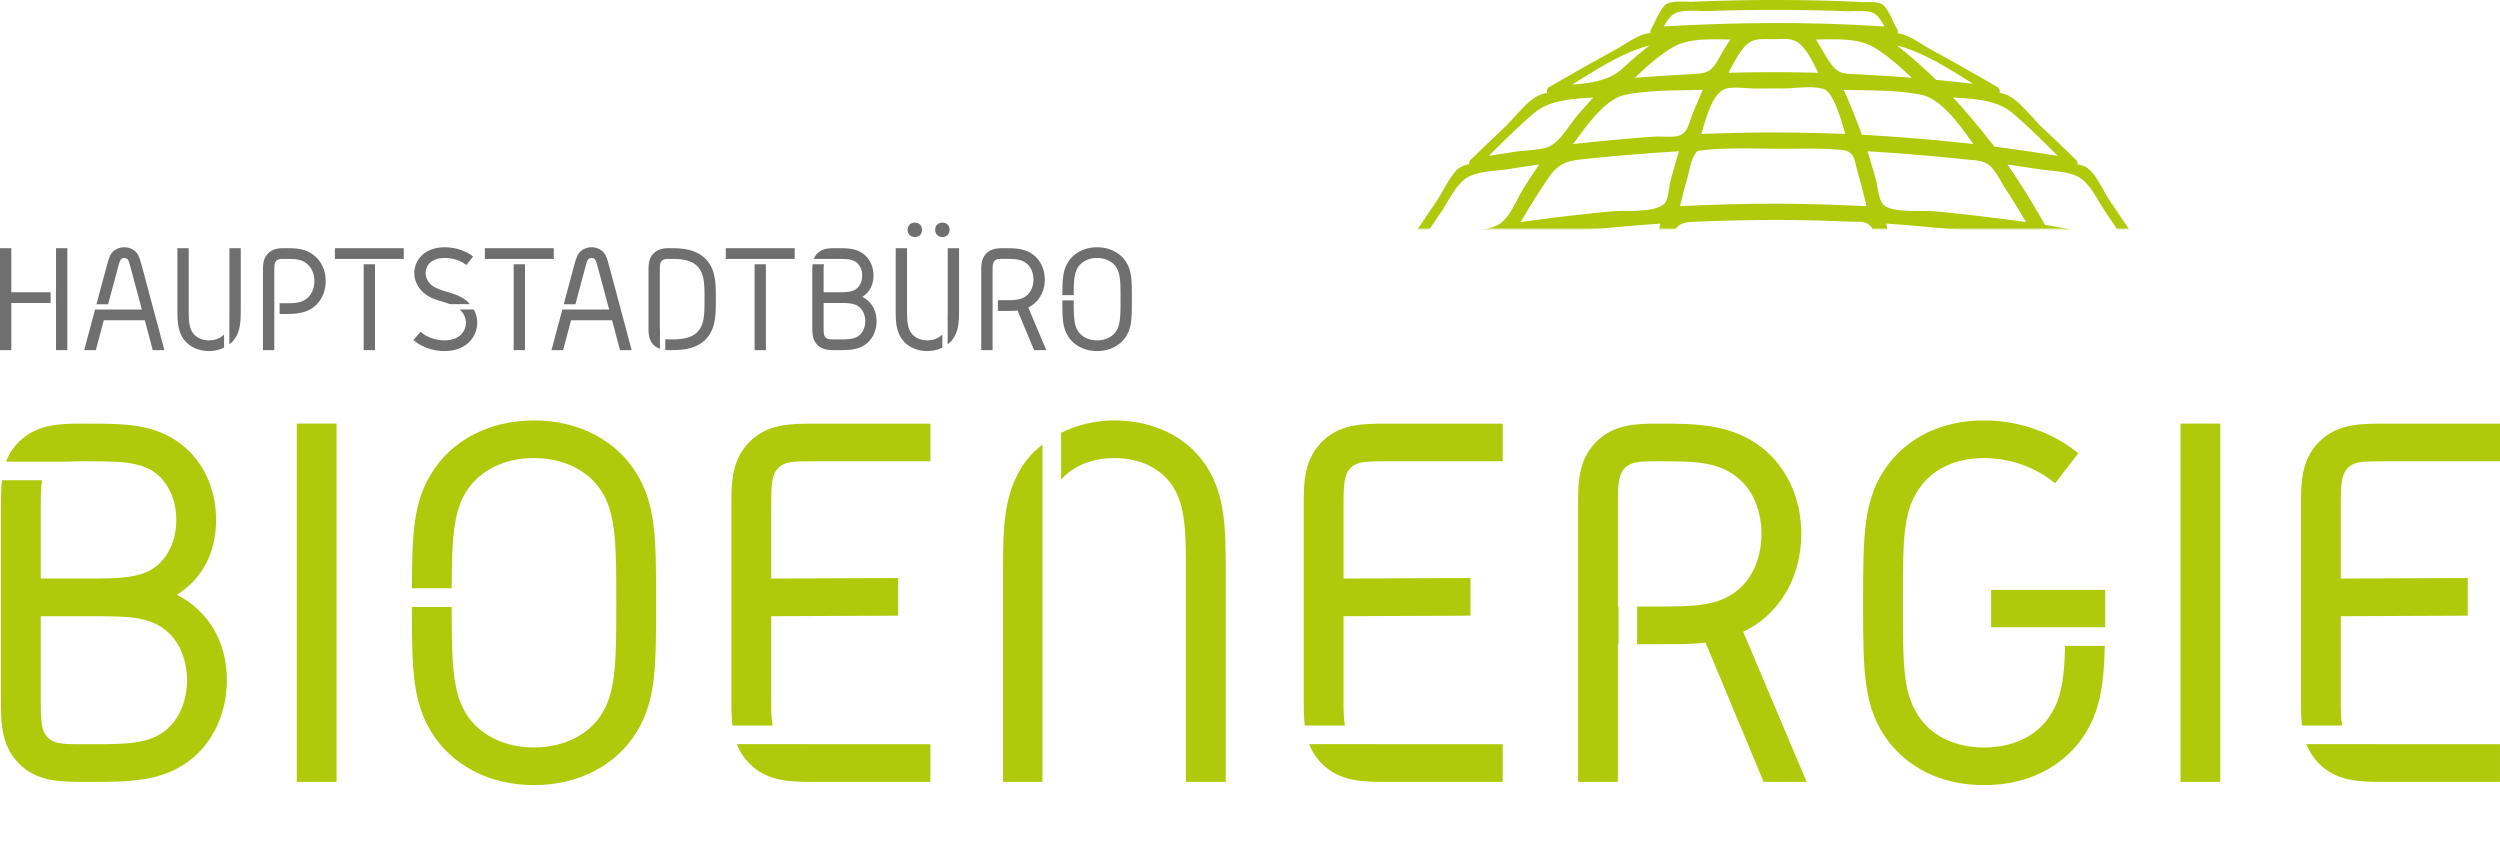
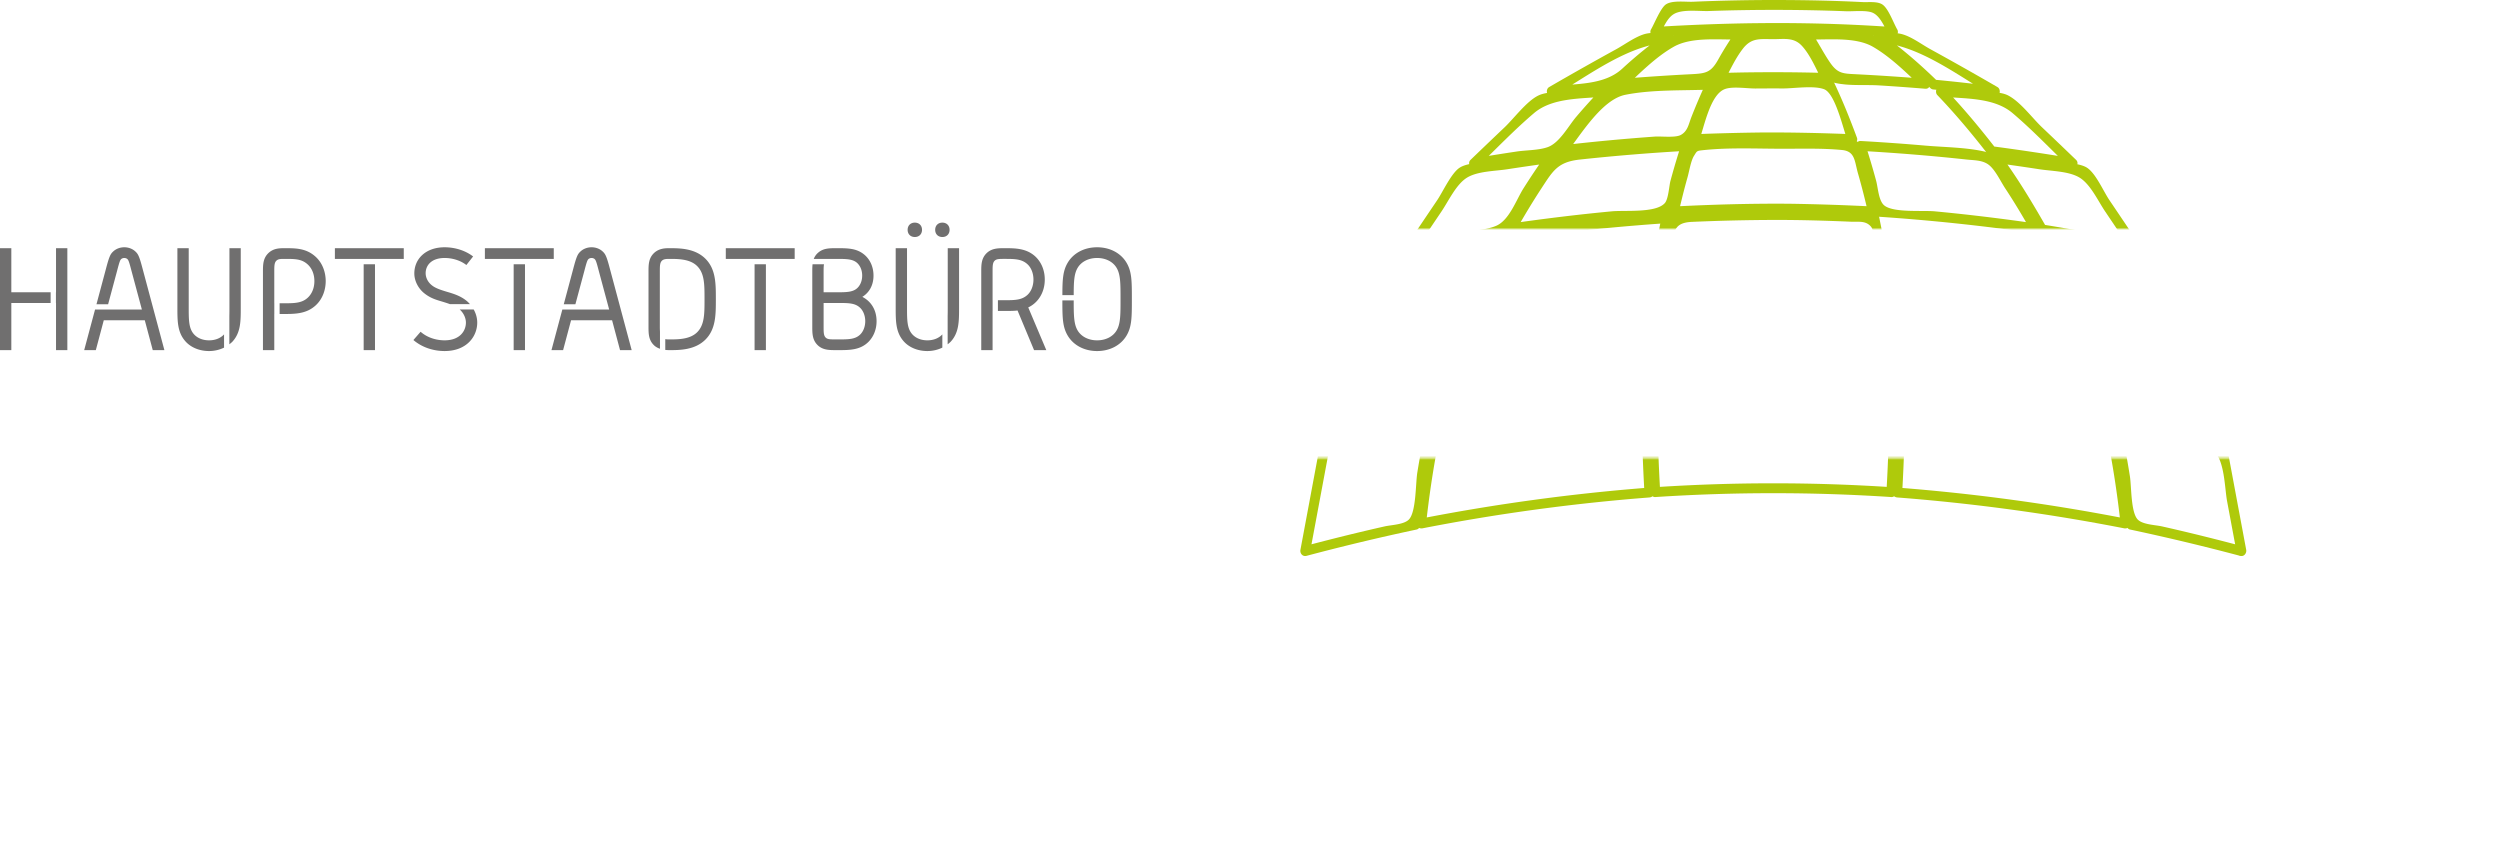
<svg xmlns="http://www.w3.org/2000/svg" xmlns:xlink="http://www.w3.org/1999/xlink" width="632.364" height="217.59" enable-background="new 0 0 841.89 595.28">
  <rect width="100%" height="100%" fill="#fff" />
  <g transform="translate(-108.705 -167.41)">
    <defs>
      <path id="a" d="M0 0h841.89v595.28H0z" />
    </defs>
    <clipPath id="b">
      <use xlink:href="#a" overflow="visible" width="100%" height="100%" />
    </clipPath>
    <g clip-path="url(#b)">
      <defs>
        <path id="c" d="M0 0h841.89v595.28H0z" />
      </defs>
      <clipPath id="d">
        <use xlink:href="#c" overflow="visible" width="100%" height="100%" />
      </clipPath>
      <path clip-path="url(#d)" d="M579.022 174.998c3.405.17 5.108.271 8.512.507-1.438-2.44-2.156-3.657-3.591-6.086a372.075 372.075 0 0 0-4.944-.275l-.341-.016a478.994 478.994 0 0 0-47.664.266 4728.308 4728.308 0 0 0-3.59 6.082 476.428 476.428 0 0 1 51.276-.495l.342.017" fill="#fff" />
      <path clip-path="url(#d)" d="M579.022 176.248c2.839.145 5.676.313 8.512.507.963.066 1.536-1.106 1.079-1.881-.966-1.64-2.234-5.337-3.786-6.339-1.299-.838-3.485-.522-4.967-.596-7.015-.354-14.043-.507-21.066-.527a476.241 476.241 0 0 0-21.84.439c-1.901.082-5.219-.411-6.844.658-1.363.897-2.942 4.905-3.786 6.336-.459.779.119 1.94 1.08 1.881 17.174-1.055 34.428-1.329 51.618-.478 1.606.08 1.604-2.42 0-2.5-17.19-.851-34.444-.577-51.618.478l1.079 1.881c1.034-1.755 1.907-4.148 3.65-5.161 2.18-1.266 6.35-.665 8.792-.749a479.43 479.43 0 0 1 34.751.059c1.66.063 4.933-.297 6.546.31 2.079.783 3.155 3.744 4.232 5.57l1.079-1.881a493.72 493.72 0 0 0-8.512-.507c-1.607-.081-1.603 2.419.001 2.5" fill="#afca0b" />
      <path clip-path="url(#d)" d="M587.747 267.195a570.16 570.16 0 0 0-17.237-.849 529.883 529.883 0 0 0-26.505 0 570.16 570.16 0 0 0-17.237.849c-.168 8.242.137 16.472.631 24.693.466-.031.698-.047 1.163-.076a483.236 483.236 0 0 1 57.391 0c.466.029.698.045 1.164.076.494-8.225.778-16.447.63-24.693" fill="#fff" />
      <path clip-path="url(#d)" d="M587.747 265.945a486.168 486.168 0 0 0-60.979 0c-.683.042-1.238.538-1.25 1.25-.132 8.241.151 16.466.631 24.693.036.64.543 1.296 1.25 1.25a456.646 456.646 0 0 1 59.718 0c.702.046 1.213-.611 1.25-1.25.479-8.227.746-16.452.631-24.693-.022-1.607-2.522-1.612-2.5 0 .115 8.241-.152 16.466-.631 24.693l1.25-1.25a456.646 456.646 0 0 0-59.718 0l1.25 1.25c-.479-8.227-.763-16.452-.631-24.693l-1.25 1.25a486.168 486.168 0 0 1 60.979 0c1.606.101 1.601-2.4 0-2.5" fill="#afca0b" />
      <path clip-path="url(#d)" d="M525.291 267.299a487.002 487.002 0 0 0-53.008 7.028 240.903 240.903 0 0 0-4.107 25.516 484.307 484.307 0 0 1 57.735-7.853c-.49-8.22-.79-16.449-.62-24.691" fill="#fff" />
      <path clip-path="url(#d)" d="M525.291 266.049a508.765 508.765 0 0 0-53.341 7.073c-.399.074-.789.481-.873.873a263.69 263.69 0 0 0-4.151 25.848c-.097.87.871 1.345 1.582 1.206a498.417 498.417 0 0 1 57.403-7.809c.644-.049 1.291-.532 1.25-1.25-.474-8.226-.754-16.45-.62-24.691.026-1.609-2.474-1.609-2.5 0-.134 8.241.146 16.465.62 24.691l1.25-1.25a504.08 504.08 0 0 0-58.067 7.898l1.582 1.205c.734-6.621 1.691-13.211 2.951-19.754.678-3.519 1.253-4.761 4.949-5.421a492.175 492.175 0 0 1 9.433-1.591c12.78-2.027 25.634-3.509 38.532-4.528 1.594-.125 1.607-2.626 0-2.5" fill="#afca0b" />
      <path clip-path="url(#d)" d="M675.663 306.806c-1.618-8.655-3.234-17.311-4.848-25.968a526.49 526.49 0 0 0-27.085-6.218 243.494 243.494 0 0 1 4.08 25.524 529.517 529.517 0 0 1 27.853 6.662" fill="#fff" />
      <path clip-path="url(#d)" d="M676.869 306.474a59160.56 59160.56 0 0 1-4.85-25.968c-.076-.412-.479-.773-.872-.873a564.489 564.489 0 0 0-27.085-6.218c-.961-.196-1.741.572-1.538 1.538a258.564 258.564 0 0 1 4.036 25.191c.06.526.346 1.083.919 1.205a568.443 568.443 0 0 1 27.852 6.661c1.557.414 2.221-1.996.665-2.41a574.6 574.6 0 0 0-12.963-3.299 497.527 497.527 0 0 0-7.435-1.734c-1.726-.392-4.913-.452-6.165-1.75-1.756-1.82-1.566-8.275-1.979-10.926a257.168 257.168 0 0 0-2.519-13.603l-1.538 1.538c4.234.862 8.459 1.763 12.672 2.721a516.4 516.4 0 0 1 6.313 1.48c1.613.388 5.023.552 6.301 1.557 2.713 2.132 2.759 9.416 3.349 12.571.808 4.328 1.616 8.656 2.426 12.983.296 1.58 2.705.911 2.411-.664" fill="#afca0b" />
      <path clip-path="url(#d)" d="M443.7 280.838a32926.98 32926.98 0 0 1-4.849 25.968 527.969 527.969 0 0 1 27.852-6.662 243.886 243.886 0 0 1 4.081-25.524 526.694 526.694 0 0 0-27.084 6.218" fill="#fff" />
      <path clip-path="url(#d)" d="M442.494 280.506a33805.33 33805.33 0 0 1-4.849 25.968c-.172.919.561 1.798 1.537 1.536a568.472 568.472 0 0 1 27.853-6.66c.58-.123.858-.677.918-1.206a259.502 259.502 0 0 1 4.037-25.192c.203-.965-.578-1.733-1.538-1.538a566.632 566.632 0 0 0-27.085 6.218c-1.559.399-.897 2.811.665 2.412a562.744 562.744 0 0 1 27.085-6.219l-1.538-1.538a260.332 260.332 0 0 0-2.377 12.694c-.44 2.76-.275 9.923-2.122 11.836-1.252 1.297-4.439 1.358-6.165 1.75-2.172.49-4.34.995-6.505 1.513a569.147 569.147 0 0 0-13.892 3.521l1.537 1.536c1.62-8.654 3.236-17.311 4.85-25.966.293-1.573-2.116-2.248-2.411-.665" fill="#afca0b" />
      <path clip-path="url(#d)" d="M589.224 267.299c.149 8.246-.13 16.467-.62 24.691a484.307 484.307 0 0 1 57.735 7.853 241.25 241.25 0 0 0-4.106-25.516 486.84 486.84 0 0 0-53.009-7.028" fill="#fff" />
      <path clip-path="url(#d)" d="M587.974 267.299c.117 8.24-.146 16.465-.62 24.691-.041.712.608 1.201 1.25 1.25a498.388 498.388 0 0 1 57.403 7.809c.711.139 1.679-.335 1.582-1.206a263.738 263.738 0 0 0-4.151-25.848c-.083-.392-.474-.799-.873-.873a508.73 508.73 0 0 0-53.341-7.073c-1.604-.126-1.597 2.374 0 2.5 12.897 1.019 25.752 2.501 38.532 4.528 2.834.45 5.665.923 8.489 1.423 4.219.745 5.059 1.256 5.893 5.588 1.261 6.543 2.218 13.133 2.951 19.755l1.582-1.205a504.08 504.08 0 0 0-58.067-7.898l1.25 1.25c.474-8.226.737-16.451.62-24.691-.024-1.608-2.524-1.612-2.5 0" fill="#afca0b" />
      <path clip-path="url(#d)" d="M548.716 187.002l.91-.017a597.277 597.277 0 0 1 15.262 0l.911.017c1.941.038 2.913.062 4.854.121-1.927-3.852-4.159-7.666-6.734-11.008a358.656 358.656 0 0 0-4.752-.046c-1.527-.007-2.29-.007-3.817 0-1.9.008-2.851.017-4.752.046-2.586 3.375-4.75 7.155-6.735 11.008 1.94-.059 2.91-.083 4.853-.121" fill="#fff" />
      <path clip-path="url(#d)" d="M548.716 188.252a459.694 459.694 0 0 1 21.937.121c.995.029 1.496-1.071 1.08-1.881-1.609-3.138-3.913-9.25-6.931-11.261-1.762-1.172-5.478-.417-7.544-.417-2.065 0-5.785-.756-7.545.417-3.01 2.009-5.294 8.138-6.932 11.261-.424.809.092 1.91 1.08 1.881a561.74 561.74 0 0 1 4.855-.121c1.606-.034 1.612-2.534 0-2.5a561.51 561.51 0 0 0-4.854.121l1.079 1.881c1.404-2.679 2.754-5.623 4.617-8.024 2.198-2.832 4.317-2.415 7.7-2.416 2.782 0 5.165-.501 7.185 1.647 2.154 2.293 3.718 6.037 5.132 8.793.359-.627.72-1.254 1.078-1.881a459.694 459.694 0 0 0-21.937-.121c-1.607.029-1.612 2.529 0 2.5" fill="#afca0b" />
      <path clip-path="url(#d)" d="M595.684 188.605c-1.793-1.721-3.447-3.234-4.894-4.454-3.157-2.663-6.425-5.254-9.897-7.447a597.318 597.318 0 0 0-15.138-.557c2.507 3.44 4.543 7.206 6.556 11.03a523.48 523.48 0 0 1 23.373 1.428" fill="#fff" />
      <path clip-path="url(#d)" d="M596.567 187.722c-4.223-4.007-8.679-7.945-13.568-11.133-4.349-2.837-12.18-1.561-17.244-1.691-.896-.023-1.627 1.099-1.079 1.881 2.113 3.015 3.903 6.181 5.69 9.395 1.132 2.036.874 1.873 2.92 2.293 3.354.69 7.285.335 10.717.544 3.896.237 7.789.527 11.681.845 1.604.131 1.595-2.37 0-2.5a551.877 551.877 0 0 0-17.524-1.169c-3.28-.164-4.604-.157-6.511-2.898-1.732-2.489-3.062-5.272-4.813-7.772l-1.08 1.881c5.143.132 12.19-.761 16.708 1.852 4.506 2.607 8.573 6.668 12.336 10.24 1.165 1.107 2.937-.658 1.767-1.768" fill="#afca0b" />
      <path clip-path="url(#d)" d="M518.831 188.605a523.115 523.115 0 0 1 23.373-1.428c2.013-3.824 4.049-7.59 6.556-11.03-5.05.122-10.092.307-15.138.557-3.486 2.206-6.779 4.815-9.95 7.492-1.432 1.209-3.068 2.707-4.841 4.409" fill="#fff" />
      <path clip-path="url(#d)" d="M518.831 189.855c7.256-.593 15.268-.063 22.396-1.389 2.123-.394 1.702-.061 2.921-2.293 1.765-3.231 3.575-6.378 5.69-9.395.548-.781-.184-1.904-1.079-1.881-5.116.131-12.867-1.161-17.251 1.696-4.886 3.185-9.344 7.124-13.562 11.128-1.169 1.11.601 2.876 1.768 1.768 3.744-3.553 7.829-7.677 12.325-10.231 4.603-2.613 11.52-1.727 16.72-1.861l-1.08-1.881a81.096 81.096 0 0 0-4.367 6.97c-1.871 3.347-3.188 3.512-6.959 3.7-5.847.292-11.688.692-17.522 1.169-1.593.13-1.606 2.631 0 2.5" fill="#afca0b" />
      <path clip-path="url(#d)" d="M597.869 188.803a439.236 439.236 0 0 1 15.461 1.713 783.188 783.188 0 0 0-23.757-13.256 372.326 372.326 0 0 0-5.858-.395c2.767 1.896 5.405 4.048 7.969 6.217 1.79 1.514 3.889 3.454 6.185 5.721" fill="#fff" />
      <path clip-path="url(#d)" d="M597.869 190.053a504.1 504.1 0 0 1 15.461 1.713c1.282.163 1.626-1.753.631-2.329a832.62 832.62 0 0 0-16.93-9.558c-2.205-1.208-4.589-3.034-6.977-3.762-1.883-.574-4.402-.382-6.34-.502-1.342-.082-1.558 1.676-.631 2.33 4.979 3.511 9.545 7.492 13.901 11.742 1.152 1.124 2.922-.642 1.768-1.768-4.507-4.398-9.257-8.502-14.407-12.133l-.631 2.329c10.324.637 20.161 8.37 28.984 13.481l.631-2.33a504.1 504.1 0 0 0-15.461-1.713c-1.6-.153-1.589 2.348.001 2.5" fill="#afca0b" />
      <path clip-path="url(#d)" d="M530.8 176.865c-2.344.142-3.517.221-5.858.394a784.432 784.432 0 0 0-23.757 13.257 437.077 437.077 0 0 1 15.46-1.713c2.297-2.268 4.396-4.208 6.185-5.721 2.565-2.169 5.202-4.321 7.97-6.217" fill="#fff" />
      <path clip-path="url(#d)" d="M530.8 175.615c-1.85.114-4.423-.091-6.19.439-2.362.708-4.958 2.636-7.126 3.825a832.578 832.578 0 0 0-16.93 9.557c-.995.577-.652 2.491.631 2.33 3.216-.405 6.435-.793 9.657-1.136 1.88-.201 4.899.082 6.561-.846 2.062-1.152 3.943-3.768 5.755-5.339a105.78 105.78 0 0 1 8.273-6.501c1.305-.92.056-3.088-1.262-2.158a109.168 109.168 0 0 0-11.134 9.001c-4.618 4.265-11.818 3.72-17.851 4.479l.631 2.329c8.823-5.11 18.65-12.843 28.984-13.48 1.599-.098 1.609-2.598.001-2.5" fill="#afca0b" />
      <path clip-path="url(#d)" d="M554.233 202.169a374.812 374.812 0 0 1 3.926-.01c.848.002 1.272.004 2.122.01 5.65.062 11.293.21 16.94.443-1.738-4.725-3.563-9.371-5.751-13.854-.748-.025-1.121-.036-1.869-.057-2.813-.079-4.22-.107-7.032-.141a426.49 426.49 0 0 0-19.525.198c-2.188 4.483-4.013 9.129-5.751 13.854 5.646-.233 11.29-.381 16.94-.443" fill="#fff" />
      <path clip-path="url(#d)" d="M554.233 203.419c7.666-.045 15.328.14 22.988.443.762.03 1.484-.831 1.204-1.582-1.78-4.798-3.675-9.531-5.877-14.153-.188-.397-.664-.606-1.078-.619a452.825 452.825 0 0 0-28.427 0c-.415.013-.891.222-1.081.619-2.199 4.622-4.094 9.355-5.876 14.153-.278.751.444 1.612 1.206 1.582a633.897 633.897 0 0 1 16.941-.443c1.606-.021 1.612-2.521 0-2.5-5.649.072-11.295.22-16.94.443l1.205 1.582c1.305-3.512 2.768-11.601 6.497-12.997 1.999-.748 5.664-.129 7.811-.15 2.278-.023 4.557-.025 6.835-.013 2.842.017 7.732-.798 10.428.181 2.865 1.04 4.82 9.943 5.947 12.979l1.206-1.582c-7.66-.303-15.322-.488-22.988-.443-1.609.009-1.612 2.509-.001 2.5" fill="#afca0b" />
      <path clip-path="url(#d)" d="M578.769 202.685a504.492 504.492 0 0 1 31.828 2.719c-4.146-5.282-8.434-10.339-13.105-15.028a523.13 523.13 0 0 0-24.381-1.562c2.148 4.494 3.945 9.146 5.658 13.871" fill="#fff" />
-       <path clip-path="url(#d)" d="M578.769 203.935a536.286 536.286 0 0 1 31.828 2.719c1.211.14 1.466-1.398.884-2.134-2.631-3.328-5.314-6.615-8.15-9.773-1.524-1.7-3.555-4.833-5.673-5.599-3.103-1.123-8.079-.665-11.412-.885a564.467 564.467 0 0 0-13.135-.699c-1.023-.044-1.455 1.075-1.079 1.881 2.071 4.438 3.851 8.975 5.532 13.573.548 1.498 2.965.851 2.41-.666-1.755-4.799-3.622-9.537-5.784-14.169l-1.079 1.881c6.97.296 14.718-.048 21.569 1.325 6.048 1.211 11.377 10.275 15.033 14.899l.884-2.134a536.286 536.286 0 0 0-31.828-2.719c-1.608-.089-1.604 2.411 0 2.5" fill="#afca0b" />
      <path clip-path="url(#d)" d="M541.404 188.814c-8.142.331-16.259.851-24.381 1.562-4.693 4.642-8.97 9.757-13.105 15.028a504.429 504.429 0 0 1 31.828-2.719c1.713-4.725 3.509-9.377 5.658-13.871" fill="#fff" />
      <path clip-path="url(#d)" d="M541.404 187.564c-4.381.186-8.76.41-13.135.699-3.468.229-8.196-.273-11.412.885-2.057.741-4.271 4.004-5.686 5.581-2.834 3.161-5.507 6.46-8.139 9.791-.576.731-.321 2.273.885 2.134a536.286 536.286 0 0 1 31.828-2.719c.593-.033 1.006-.372 1.205-.917 1.682-4.598 3.461-9.135 5.532-13.573.676-1.449-1.479-2.72-2.158-1.262a150.97 150.97 0 0 0-3.809 8.889c-.688 1.763-.901 3.5-2.647 4.467-1.392.771-4.927.305-6.563.42a524.955 524.955 0 0 0-23.389 2.195l.883 2.134c3.642-4.61 9.031-13.706 15.034-14.9 6.869-1.365 14.587-1.028 21.569-1.324 1.605-.068 1.614-2.568.002-2.5" fill="#afca0b" />
      <path clip-path="url(#d)" d="M514.882 190.578a436.321 436.321 0 0 0-16.151 1.868 1426.326 1426.326 0 0 0-17.149 16.264 542.444 542.444 0 0 1 20.446-3.072c4.058-5.271 8.254-10.388 12.854-15.06" fill="#fff" />
      <path clip-path="url(#d)" d="M514.882 189.328c-3.596.354-7.188.742-10.773 1.18-2.001.244-4.457.19-6.263 1.054-2.98 1.428-6.177 5.791-8.604 8.093a1687.516 1687.516 0 0 0-8.547 8.171c-.971.936.067 2.282 1.218 2.089 3.709-.623 7.422-1.22 11.142-1.773 2.511-.372 7.74-.105 9.604-1.425 2.179-1.541 4.165-5.19 5.897-7.26a147.485 147.485 0 0 1 7.209-7.995c1.12-1.156-.646-2.926-1.768-1.768a146.007 146.007 0 0 0-6.628 7.307c-1.974 2.333-4.205 6.58-7.205 7.634-2.291.805-5.366.739-7.774 1.097-3.721.553-7.434 1.15-11.143 1.772.404.697.812 1.393 1.217 2.09 4.706-4.531 9.293-9.347 14.273-13.575 4.714-4.001 12.146-3.602 18.144-4.191 1.588-.156 1.603-2.657.001-2.5" fill="#afca0b" />
      <path clip-path="url(#d)" d="M612.486 205.639a542.855 542.855 0 0 1 20.448 3.072 1449.242 1449.242 0 0 0-17.149-16.264 439.284 439.284 0 0 0-16.152-1.868c4.578 4.715 8.788 9.778 12.853 15.06" fill="#fff" />
      <path clip-path="url(#d)" d="M612.486 206.889a590.01 590.01 0 0 1 20.115 3.027c1.15.193 2.191-1.151 1.217-2.089-2.84-2.733-5.686-5.459-8.546-8.171-2.579-2.446-5.472-6.457-8.604-8.093-1.764-.921-4.313-.82-6.262-1.057-3.587-.436-7.18-.818-10.774-1.177-1.133-.113-1.575 1.413-.884 2.134 4.575 4.778 8.8 9.833 12.854 15.06.984 1.27 2.742-.511 1.768-1.768-4.053-5.226-8.278-10.282-12.854-15.06-.295.711-.591 1.423-.884 2.134 6.047.603 13.38.157 18.143 4.191 4.982 4.221 9.571 9.047 14.275 13.575l1.216-2.089a606.489 606.489 0 0 0-20.78-3.117c-1.59-.212-1.574 2.292 0 2.5" fill="#afca0b" />
-       <path clip-path="url(#d)" d="M534.591 206.138c.198-.616.397-1.22.597-1.817a503.301 503.301 0 0 0-32.601 2.855c-.355.479-.71.959-1.065 1.449-3.801 5.24-7.298 10.814-10.515 16.548a493.324 493.324 0 0 1 39.571-4.19c1.184-5.009 2.449-9.971 4.013-14.845" fill="#fff" />
      <path clip-path="url(#d)" d="M535.797 206.471c.198-.606.396-1.212.596-1.817.245-.745-.416-1.628-1.205-1.583a539.75 539.75 0 0 0-15.359 1.08c-5.265.45-11.149.415-16.284 1.662-2.936.712-3.921 3.275-5.645 5.806-2.852 4.188-5.474 8.518-7.972 12.924-.588 1.035.378 1.986 1.411 1.836a514.174 514.174 0 0 1 39.239-4.146c.537-.036 1.072-.361 1.205-.918 1.193-4.992 2.482-9.945 4.014-14.844.48-1.539-1.932-2.198-2.411-.665a184.899 184.899 0 0 0-2.15 7.372c-.339 1.272-.507 4.564-1.416 5.597-2.261 2.572-10.024 1.77-13.405 2.089-8.606.811-17.185 1.865-25.739 3.105l1.411 1.835c2.06-3.631 4.198-7.215 6.488-10.707 2.957-4.51 4.137-6.718 9.757-7.329a523.402 523.402 0 0 1 26.856-2.197l-1.205-1.582-.597 1.817c-.503 1.532 1.91 2.189 2.411.665" fill="#afca0b" />
      <path clip-path="url(#d)" d="M625.202 225.434a529.44 529.44 0 0 1 23.429 4.288 3520.2 3520.2 0 0 0-12.743-18.88 543.186 543.186 0 0 0-22.098-3.429c.098.135.197.265.294.401 3.994 5.609 7.665 11.511 11.118 17.62" fill="#fff" />
      <path clip-path="url(#d)" d="M624.87 226.639a575.939 575.939 0 0 1 23.428 4.288c.987.201 2.063-.866 1.412-1.837a3723.219 3723.219 0 0 0-7.419-11.025c-1.563-2.311-3.412-6.711-5.646-8.205-2.043-1.367-7.172-1.375-9.62-1.764a591.221 591.221 0 0 0-12.903-1.889c-.929-.126-2.142.841-1.412 1.836 4.207 5.731 7.895 11.852 11.413 18.021.797 1.398 2.958.14 2.158-1.261-3.519-6.169-7.206-12.291-11.412-18.021l-1.412 1.836c3.692.501 7.381 1.029 11.063 1.6 3.134.486 7.606.488 10.275 2.166 2.72 1.71 4.593 5.84 6.398 8.516 2.124 3.147 4.242 6.299 6.357 9.452l1.411-1.836a574.266 574.266 0 0 0-23.429-4.288c-1.571-.254-2.249 2.154-.662 2.411" fill="#afca0b" />
      <path clip-path="url(#d)" d="M579.923 206.138c1.563 4.874 2.83 9.836 4.014 14.845a493.372 493.372 0 0 1 39.571 4.19c-3.197-5.785-6.759-11.337-10.563-16.612-.338-.47-.679-.926-1.018-1.385a503.27 503.27 0 0 0-32.602-2.855c.201.597.401 1.201.598 1.817" fill="#fff" />
      <path clip-path="url(#d)" d="M578.718 206.471c1.532 4.899 2.821 9.853 4.014 14.844.133.561.666.882 1.205.918a514.734 514.734 0 0 1 39.239 4.146c1.038.151 1.989-.804 1.411-1.836-2.341-4.178-4.826-8.266-7.506-12.236-1.781-2.638-2.99-5.754-6.11-6.494-4.862-1.153-10.352-1.143-15.325-1.578a536.341 536.341 0 0 0-16.319-1.164c-.788-.045-1.449.838-1.205 1.583l.596 1.817c.5 1.521 2.914.87 2.411-.665l-.598-1.817-1.205 1.582c8.971.51 17.925 1.226 26.857 2.197 1.925.209 4.096.118 5.684 1.424 1.606 1.322 2.901 4.127 4.047 5.862 2.31 3.501 4.465 7.093 6.515 10.751.471-.612.94-1.225 1.411-1.836-8.555-1.239-17.133-2.294-25.739-3.105-3.088-.291-10.585.43-12.84-1.546-1.371-1.203-1.519-4.403-1.983-6.14a188.777 188.777 0 0 0-2.148-7.372c-.48-1.531-2.895-.877-2.412.665" fill="#afca0b" />
-       <path clip-path="url(#d)" d="M561.325 220.194c7.043.096 14.074.33 21.11.701a169.964 169.964 0 0 0-3.903-14.384c-.248-.772-.498-1.524-.749-2.265a365.994 365.994 0 0 0-9.007-.328c-2.209-.058-3.313-.08-5.522-.11-8.85-.078-17.68.068-26.523.438-.25.741-.5 1.493-.748 2.265a168.743 168.743 0 0 0-3.903 14.384 540.648 540.648 0 0 1 21.11-.701c3.253-.03 4.881-.03 8.135 0" fill="#fff" />
      <path clip-path="url(#d)" d="M561.325 221.444c7.042.109 14.077.342 21.11.701.845.043 1.379-.831 1.204-1.583-1.3-5.622-2.818-11.176-4.651-16.648-.184-.547-.629-.891-1.205-.918-13.683-.625-27.369-.548-41.053 0-.578.023-1.023.377-1.205.918-1.833 5.472-3.352 11.026-4.651 16.648-.174.752.36 1.626 1.205 1.583 9.742-.498 19.491-.78 29.246-.701 1.608.013 1.61-2.487 0-2.5-9.755-.079-19.504.204-29.246.701l1.205 1.582c.701-3.031 1.447-6.049 2.294-9.042.4-1.416.821-4.095 1.609-5.342.805-1.27.633-1.273 2.386-1.457 6.515-.688 13.345-.357 19.889-.348 5.009.007 10.196-.164 15.187.319 3.338.323 3.144 2.868 4.029 5.934.95 3.287 1.781 6.603 2.552 9.936l1.206-1.582a594.495 594.495 0 0 0-21.11-.701c-1.61-.026-1.61 2.474-.001 2.5" fill="#afca0b" />
      <path clip-path="url(#d)" d="M500.725 207.413a542.915 542.915 0 0 0-22.098 3.429 3405.145 3405.145 0 0 0-12.742 18.88 529.13 529.13 0 0 1 23.428-4.288c3.454-6.11 7.125-12.014 11.118-17.62.096-.137.196-.267.294-.401" fill="#fff" />
      <path clip-path="url(#d)" d="M500.393 206.207c-4.309.585-8.61 1.207-12.903 1.889-2.69.427-7.435.302-9.62 1.764-2.087 1.396-4.222 6.099-5.645 8.205-2.48 3.67-4.952 7.346-7.42 11.025-.651.972.421 2.039 1.412 1.837 4.19-.857 8.388-1.678 12.596-2.441 2.787-.506 8.717-.462 11.131-1.973 2.256-1.413 3.914-6.413 5.303-8.644 2.079-3.34 4.229-6.653 6.559-9.826.952-1.298-1.216-2.546-2.159-1.261-1.955 2.663-3.777 5.433-5.55 8.221-1.868 2.939-3.593 8.076-6.924 9.517-3.012 1.304-7.564 1.283-10.825 1.885a584.168 584.168 0 0 0-10.795 2.111l1.412 1.836c2.114-3.153 4.232-6.305 6.356-9.452 1.8-2.667 3.702-6.822 6.398-8.516 2.693-1.693 7.133-1.678 10.275-2.166a590.229 590.229 0 0 1 11.063-1.6c1.588-.216.912-2.625-.664-2.411" fill="#afca0b" />
      <path clip-path="url(#d)" d="M464.63 231.593a6067.63 6067.63 0 0 0-11.978 21.873 534.873 534.873 0 0 1 26.217-5.513 228.73 228.73 0 0 1 9.492-20.764 530.322 530.322 0 0 0-23.731 4.404" fill="#fff" />
      <path clip-path="url(#d)" d="M463.55 230.962a6908.378 6908.378 0 0 0-11.978 21.874c-.529.974.345 2.086 1.413 1.835a578.13 578.13 0 0 1 13.081-2.922 529.032 529.032 0 0 1 7.497-1.521c1.541-.301 4.457-.33 5.787-1.133 2.22-1.339 2.896-6.099 3.93-8.438 1.921-4.344 3.99-8.613 6.161-12.837.529-1.03-.339-2.012-1.413-1.836a575.641 575.641 0 0 0-23.731 4.404c-1.574.326-.907 2.737.665 2.41a575.368 575.368 0 0 1 23.732-4.403l-1.412-1.837a248.284 248.284 0 0 0-5.384 11.101c-1.161 2.565-2.434 8.14-5.243 9.439-3.185 1.472-7.818 1.518-11.254 2.24-4.373.92-8.73 1.902-13.081 2.923l1.412 1.836a6608.7 6608.7 0 0 1 11.977-21.873c.775-1.411-1.383-2.673-2.159-1.262" fill="#afca0b" />
      <path clip-path="url(#d)" d="M530.22 222.613a494.449 494.449 0 0 0-40.183 4.315 224.974 224.974 0 0 0-9.596 20.746 487.523 487.523 0 0 1 46.56-5.669c.844-6.514 1.822-13 3.219-19.392" fill="#fff" />
      <path clip-path="url(#d)" d="M530.22 221.363a510.793 510.793 0 0 0-34.789 3.542c-1.646.226-4.852.096-6.151 1.042-1.283.934-2.188 3.964-2.912 5.432-2.582 5.229-4.93 10.564-7.131 15.963-.399.979.719 1.676 1.537 1.538a505.259 505.259 0 0 1 46.228-5.625c.743-.057 1.155-.534 1.25-1.25.843-6.393 1.838-12.751 3.174-19.06.332-1.569-2.077-2.24-2.411-.665-1.382 6.529-2.391 13.11-3.263 19.725l1.25-1.25a512.31 512.31 0 0 0-46.892 5.714l1.537 1.538c2.121-5.2 4.391-10.332 6.88-15.367.992-2.007 1.494-3.829 3.751-4.787 2.585-1.096 6.462-.9 9.215-1.244 9.548-1.196 19.127-2.092 28.728-2.746 1.595-.11 1.607-2.611-.001-2.5" fill="#afca0b" />
      <path clip-path="url(#d)" d="M661.862 253.466a6067.63 6067.63 0 0 0-11.978-21.873 530.365 530.365 0 0 0-23.732-4.404 228.542 228.542 0 0 1 9.493 20.764 533.706 533.706 0 0 1 26.217 5.513" fill="#fff" />
      <path clip-path="url(#d)" d="M662.941 252.835a7844.768 7844.768 0 0 0-6.438-11.785 7226.566 7226.566 0 0 0-3.69-6.727c-.553-1.004-1.225-3.012-2.17-3.712-2.249-1.664-7.685-1.696-10.447-2.219a569.464 569.464 0 0 0-13.71-2.409c-1.076-.176-1.94.811-1.412 1.837 2.025 3.941 3.968 7.922 5.777 11.968 1.131 2.53 1.955 7.884 4.313 9.307 1.33.802 4.246.832 5.787 1.133 2.19.428 4.377.87 6.562 1.325 4.687.977 9.356 2.024 14.018 3.118 1.563.368 2.232-2.043.664-2.411a578.575 578.575 0 0 0-12.146-2.723c-3.567-.758-8.884-.868-12.188-2.44-2.772-1.318-3.693-5.984-4.852-8.571-1.809-4.046-3.751-8.026-5.775-11.968l-1.412 1.836c3.663.601 7.322 1.227 10.974 1.898 3.521.647 9.088.772 11.938 2.87 2.688 1.98 4.469 7.059 6.073 9.991 1.996 3.646 3.988 7.294 5.979 10.944.767 1.413 2.926.153 2.155-1.262" fill="#afca0b" />
      <path clip-path="url(#d)" d="M566.813 241.072c6.41.131 12.82.417 19.221.833-.848-6.519-1.862-12.977-3.237-19.382a540.896 540.896 0 0 0-21.871-.724l-1.4-.01c-9.278-.007-18.54.238-27.809.734-1.406 6.389-2.39 12.871-3.236 19.382 6.4-.424 12.811-.694 19.221-.833a568.935 568.935 0 0 1 19.111 0" fill="#fff" />
      <path clip-path="url(#d)" d="M566.813 242.322c6.413.146 12.818.43 19.221.833.612.039 1.335-.607 1.25-1.25-.879-6.611-1.917-13.184-3.282-19.714-.115-.555-.679-.891-1.205-.918a495.333 495.333 0 0 0-51.08 0c-.524.027-1.088.366-1.205.918-1.393 6.525-2.406 13.102-3.281 19.714-.085.643.642 1.289 1.25 1.25 12.767-.816 25.541-1.027 38.332-.833 1.608.024 1.608-2.476 0-2.5-12.791-.194-25.564.017-38.333.833l1.25 1.25c.502-3.79 1.037-7.575 1.688-11.342.742-4.285.38-6.817 5.263-7.031a507.096 507.096 0 0 1 20.855-.491c6.434-.015 12.87.174 19.297.447 1.949.083 3.826-.34 5.159 1.291.763.932.714 3.687.916 4.822.728 4.086 1.328 8.19 1.875 12.304l1.25-1.25a479.688 479.688 0 0 0-19.221-.833c-1.608-.037-1.608 2.463.001 2.5" fill="#afca0b" />
      <path clip-path="url(#d)" d="M587.513 242.004a488.148 488.148 0 0 1 46.561 5.669 225.302 225.302 0 0 0-9.596-20.745 494.102 494.102 0 0 0-40.183-4.316c1.364 6.41 2.374 12.871 3.218 19.392" fill="#fff" />
-       <path clip-path="url(#d)" d="M587.513 243.254a505.673 505.673 0 0 1 46.229 5.625c.818.138 1.937-.559 1.537-1.538-2.082-5.106-4.293-10.153-6.714-15.108-.864-1.767-1.698-4.961-3.203-6.189-1.279-1.043-4.729-.927-6.277-1.14-11.554-1.586-23.155-2.749-34.789-3.542-.86-.058-1.359.842-1.205 1.582 1.309 6.314 2.328 12.668 3.173 19.06.208 1.572 2.711 1.592 2.5 0-.874-6.614-1.907-13.19-3.263-19.724l-1.205 1.582c9.6.654 19.18 1.551 28.728 2.746 2.753.345 6.627.15 9.214 1.245 2.137.904 2.795 2.848 3.753 4.788 2.486 5.035 4.757 10.165 6.878 15.365l1.538-1.538a513.031 513.031 0 0 0-46.893-5.714c-1.606-.121-1.598 2.38-.001 2.5" fill="#afca0b" />
      <path clip-path="url(#d)" d="M526.813 243.625a488.16 488.16 0 0 0-47.035 5.772c-.321.852-.646 1.708-.948 2.562-2.386 6.737-4.394 13.65-6.146 20.685a486.723 486.723 0 0 1 52.643-6.956c.243-7.376.638-14.74 1.486-22.063" fill="#fff" />
      <path clip-path="url(#d)" d="M526.813 242.375c-13.568 1.027-27.091 2.569-40.533 4.69-1.933.305-5.787.105-7.26 1.351-1.101.93-1.542 3.616-1.984 4.899-2.152 6.242-3.941 12.597-5.558 18.997-.247.979.608 1.709 1.538 1.537a503.146 503.146 0 0 1 52.311-6.911c.692-.054 1.225-.528 1.25-1.25.257-7.373.675-14.728 1.486-22.063.177-1.597-2.324-1.584-2.5 0-.812 7.335-1.229 14.69-1.486 22.063l1.25-1.25a509.384 509.384 0 0 0-52.976 7l1.538 1.538c1.323-5.242 2.76-10.455 4.426-15.6.681-2.103 1.235-5.502 2.967-6.736 1.913-1.363 6.327-1.275 8.593-1.619 12.258-1.857 24.579-3.21 36.938-4.146 1.594-.121 1.606-2.622 0-2.5" fill="#afca0b" />
      <path clip-path="url(#d)" d="M478.217 249.677a533.913 533.913 0 0 0-26.185 5.544c-2.768 8.001-5.534 16.003-8.3 24.005a526.27 526.27 0 0 1 27.449-6.29c1.792-7.24 3.849-14.351 6.304-21.283.233-.658.486-1.319.732-1.976" fill="#fff" />
      <path clip-path="url(#d)" d="M477.884 248.471a569.784 569.784 0 0 0-14.987 3.006 532.171 532.171 0 0 0-7.467 1.665c-1.092.252-3.26.361-4.153 1.097-1.978 1.629-2.805 7.46-3.643 9.881l-5.106 14.773c-.322.932.665 1.761 1.537 1.538a564.087 564.087 0 0 1 27.449-6.29c.411-.083.773-.475.873-.873 1.972-7.857 4.188-15.67 7.035-23.259.565-1.509-1.851-2.16-2.411-.665-1.325 3.534-2.503 7.121-3.603 10.731-.957 3.151-1.623 10.111-4.397 12.029-1.213.838-3.979.828-5.508 1.159a520.029 520.029 0 0 0-20.102 4.757l1.537 1.538 4.149-12.003c1.03-2.982 2.134-9.938 5.143-11.569 3.015-1.634 7.868-1.792 11.201-2.497a572.594 572.594 0 0 1 13.118-2.607c1.579-.296.91-2.706-.665-2.411" fill="#afca0b" />
      <path clip-path="url(#d)" d="M643.333 272.936a526.27 526.27 0 0 1 27.449 6.29c-2.765-8.002-5.532-16.004-8.302-24.005a533.797 533.797 0 0 0-26.182-5.544c.245.657.498 1.318.731 1.976 2.454 6.932 4.513 14.045 6.304 21.283" fill="#fff" />
      <path clip-path="url(#d)" d="M643.001 274.142a563.818 563.818 0 0 1 27.449 6.29c.872.223 1.859-.607 1.538-1.538l-5.107-14.773c-.838-2.421-1.665-8.252-3.643-9.881-.894-.737-3.061-.846-4.153-1.098a555.14 555.14 0 0 0-7.467-1.665 569.77 569.77 0 0 0-14.987-3.005c-.844-.159-1.902.566-1.538 1.537 2.846 7.591 5.063 15.403 7.035 23.26.392 1.56 2.803.899 2.411-.665-1.973-7.857-4.189-15.669-7.035-23.259l-1.538 1.537c4.069.764 8.132 1.56 12.183 2.411 3.418.717 9.05.969 12.137 2.693 3.06 1.71 3.762 7.576 4.822 10.646l4.47 12.927 1.538-1.538a564.087 564.087 0 0 0-27.449-6.29c-1.572-.318-2.244 2.09-.666 2.411" fill="#afca0b" />
      <path clip-path="url(#d)" d="M589.188 265.688a487.035 487.035 0 0 1 52.643 6.955c-1.756-7.05-3.77-13.98-6.164-20.735-.296-.837-.615-1.677-.93-2.511a488.18 488.18 0 0 0-47.036-5.772c.812 7.335 1.242 14.679 1.487 22.063" fill="#fff" />
      <path clip-path="url(#d)" d="M589.188 266.938a502.57 502.57 0 0 1 52.311 6.911c.929.172 1.785-.559 1.538-1.538-1.621-6.415-3.417-12.785-5.574-19.043-.418-1.212-.791-3.917-1.842-4.755-1.506-1.199-5.539-1.157-7.387-1.448-13.442-2.121-26.964-3.664-40.533-4.69-.624-.048-1.317.613-1.25 1.25.781 7.337 1.227 14.69 1.487 22.063.057 1.604 2.557 1.612 2.5 0-.261-7.373-.706-14.726-1.487-22.063l-1.25 1.25c12.36.935 24.682 2.289 36.938 4.146 2.336.354 5.663.292 7.813 1.249 2.391 1.063 2.666 3.81 3.456 6.215 1.785 5.436 3.317 10.945 4.718 16.491l1.538-1.538a509.277 509.277 0 0 0-52.976-7c-1.604-.125-1.595 2.375 0 2.5" fill="#afca0b" />
      <path clip-path="url(#d)" d="M558.415 242.579c-.926-.002-1.39-.002-2.315 0-9.28.065-18.542.381-27.809.947-.852 7.321-1.245 14.683-1.488 22.059a442.137 442.137 0 0 1 15.691-.799c9.847-.281 19.68-.281 29.525 0 5.234.179 10.467.434 15.692.799-.243-7.383-.674-14.726-1.488-22.059a515.028 515.028 0 0 0-27.808-.947" fill="#fff" />
      <path clip-path="url(#d)" d="M558.415 241.329c-10.048-.016-20.095.354-30.124.947-.732.043-1.171.542-1.25 1.25-.814 7.333-1.232 14.686-1.488 22.059-.022.643.591 1.293 1.25 1.25 20.278-1.334 40.631-1.363 60.909 0 .658.044 1.272-.609 1.25-1.25-.259-7.372-.705-14.724-1.488-22.059-.075-.704-.514-1.207-1.25-1.25a554.808 554.808 0 0 0-27.809-.947c-1.609-.015-1.61 2.485 0 2.5 9.278.083 18.546.399 27.809.947l-1.25-1.25c.783 7.335 1.229 14.687 1.488 22.059l1.25-1.25c-20.278-1.363-40.631-1.334-60.909 0l1.25 1.25c.256-7.373.674-14.726 1.488-22.059l-1.25 1.25c10.029-.593 20.076-.963 30.124-.947 1.608.002 1.611-2.498 0-2.5" fill="#afca0b" />
      <path clip-path="url(#d)" fill="#706f6f" d="M299.572 234.249h2.864v21.724h-2.864zM238.634 234.249h2.865v21.724h-2.865zM200.693 234.249h2.865v21.724h-2.865zM111.57 241.338v-11.15h-2.865v25.785h2.865v-11.924h9.941v-2.711zM122.875 244.049v11.924h2.865v-25.785h-2.865v11.151h-.022v2.71zM147.344 255.973h2.942l-5.536-20.674c-.813-3.097-1.123-3.639-1.781-4.259-.774-.735-1.819-1.084-2.826-1.084-1.007 0-2.052.349-2.826 1.084-.659.62-.968 1.162-1.782 4.259l-2.429 9.071h2.945l2.272-8.452c.542-2.09.736-2.671 1.006-2.942.195-.193.504-.31.814-.31.309 0 .619.117.812.31.272.271.465.852 1.007 2.942l2.633 9.795h-8.904v-.002h-2.944l-2.748 10.262h2.943l2.012-7.549h10.376l2.014 7.549zM165.379 255.34v-3.353c-.93 1.015-2.3 1.509-3.788 1.509-1.51 0-2.903-.504-3.833-1.549-1.317-1.471-1.317-3.639-1.317-6.775v-14.983h-2.864v14.983c0 3.484 0 6.272 2.013 8.556 1.393 1.587 3.601 2.478 6.001 2.478a8.709 8.709 0 0 0 3.788-.866M169.604 245.171v-14.983h-2.864v14.983c0 .77 0 1.48-.021 2.137v7.195c.307-.243.616-.484.872-.776 2.013-2.284 2.013-5.072 2.013-8.556M191.091 238.513c0-2.052-.696-4.491-2.594-6.195-2.361-2.129-5.033-2.129-7.704-2.129-1.315 0-2.749 0-4.026 1.084-1.549 1.355-1.549 3.058-1.549 4.917v19.783h2.865v-9.136h.008v-2.71h-.008v-7.937c0-1.588 0-2.439.658-2.943.464-.348 1.006-.348 2.052-.348 2.478 0 4.181 0 5.691 1.355 1.046.929 1.742 2.401 1.742 4.259 0 1.858-.696 3.329-1.742 4.258-1.51 1.356-3.407 1.356-6.272 1.356h-.779v2.71h.779c3.059 0 5.924 0 8.285-2.13 1.898-1.704 2.594-4.143 2.594-6.194M210.836 232.899v-2.711h-17.422v2.711h7.278v.009h2.865v-.009zM215.907 241.494c1.588 1.316 3.098 1.742 4.53 2.168.747.227 1.447.446 2.101.683v-.004h5.038a7.216 7.216 0 0 0-.712-.718c-1.626-1.394-3.523-1.936-5.227-2.439-1.277-.387-2.788-.852-3.716-1.626-.968-.774-1.549-1.897-1.549-3.058 0-1.859 1.355-3.833 4.801-3.833 2.168 0 4.181.735 5.498 1.781l1.703-2.168c-1.859-1.433-4.452-2.323-7.201-2.323-4.801 0-7.666 2.942-7.666 6.62 0 1.974 1.085 3.833 2.4 4.917M229.419 249.004c0-1.218-.358-2.351-.898-3.323h-3.55c1.002.889 1.584 2.172 1.584 3.323 0 2.091-1.51 4.491-5.382 4.491-2.168 0-4.413-.697-6.078-2.168l-1.82 2.091c2.168 1.858 5.033 2.787 7.898 2.787 5.575 0 8.246-3.678 8.246-7.201M238.633 232.898v.01h2.867v-.01h7.277v-2.71h-17.422v2.71zM261.167 231.04c-.774-.736-1.819-1.084-2.826-1.084-1.007 0-2.052.348-2.826 1.084-.659.619-.968 1.161-1.782 4.259l-2.428 9.071h2.944l2.272-8.452c.542-2.09.736-2.671 1.007-2.942.194-.194.503-.31.813-.31.309 0 .619.116.813.31.271.271.464.852 1.006 2.942l2.633 9.795h-8.904v-.002h-2.944l-2.748 10.262h2.943l2.013-7.55h10.376l2.013 7.55h2.942l-5.536-20.674c-.813-3.098-1.123-3.64-1.781-4.259M278.046 230.188c-.929 0-2.478 0-3.755 1.084-1.549 1.355-1.549 3.059-1.549 4.917v13.783c0 1.858 0 3.562 1.549 4.917.432.365.893.579 1.351.739v-4.324a21.106 21.106 0 0 1-.034-1.332v-13.783c0-1.587 0-2.439.658-2.942.464-.349 1.122-.349 1.78-.349 2.168 0 5.188 0 7.008 1.82 1.858 1.858 1.858 4.646 1.858 8.363 0 3.716 0 6.503-1.858 8.362-1.82 1.82-4.84 1.82-7.008 1.82-.366 0-.729-.007-1.062-.068v2.728c.393.036.765.05 1.062.05 2.517 0 6.427 0 9.099-2.672 2.632-2.633 2.632-6.272 2.632-10.22 0-3.95 0-7.589-2.632-10.222-2.672-2.671-6.582-2.671-9.099-2.671M302.437 232.908v-.01h7.279v-2.71h-17.423v2.71h7.279v.01zM326.828 242.5c1.819-1.123 2.826-3.02 2.826-5.382 0-2.206-.891-4.181-2.479-5.419-1.935-1.511-4.103-1.511-6.852-1.511h-.077c-1.703 0-3.252 0-4.531 1.084a3.814 3.814 0 0 0-1.174 1.636h4.692c.289-.007.616-.009 1.013-.009h.077c2.633 0 4.414 0 5.536 1.393.658.813.93 1.82.93 2.826 0 1.007-.272 2.014-.93 2.827-1.122 1.394-2.903 1.394-5.536 1.394h-3.291v-5.15c0-.833.007-1.456.102-1.94h-2.895c-.068.618-.071 1.269-.071 1.94v13.783c0 1.858 0 3.562 1.547 4.917 1.279 1.084 2.828 1.084 4.531 1.084h.465c2.864 0 5.574 0 7.665-2.09 1.2-1.201 2.051-3.02 2.051-5.227 0-2.827-1.354-4.995-3.599-6.156m-.427 9.408c-1.277 1.355-3.02 1.355-5.69 1.355h-.465c-1.433 0-2.091 0-2.556-.349-.658-.503-.658-1.355-.658-2.942v-5.923h3.679c2.67 0 4.413 0 5.69 1.355.658.696 1.162 1.858 1.162 3.252 0 1.394-.504 2.555-1.162 3.252M340.107 227.362c1.084 0 1.819-.735 1.819-1.819 0-1.085-.735-1.82-1.819-1.82s-1.82.735-1.82 1.82c0 1.084.736 1.819 1.82 1.819M339.449 251.947c-1.316-1.471-1.316-3.639-1.316-6.775v-14.983h-2.866v14.983c0 3.484 0 6.272 2.014 8.556 1.394 1.587 3.601 2.478 6.001 2.478 1.37 0 2.656-.32 3.785-.865v-3.353c-.93 1.014-2.298 1.508-3.785 1.508-1.511 0-2.904-.504-3.833-1.549M347.076 223.723c-1.084 0-1.82.735-1.82 1.82 0 1.084.736 1.819 1.82 1.819s1.819-.735 1.819-1.819c0-1.085-.735-1.82-1.819-1.82M348.431 245.171c0 .795-.001 1.527-.022 2.203v7.131c.307-.244.617-.486.874-.778 2.013-2.284 2.013-5.072 2.013-8.556v-14.983h-2.865v14.983zM372.976 238.125c0-2.439-.93-4.453-2.361-5.808-2.285-2.129-5.15-2.129-7.822-2.129-1.509 0-3.058 0-4.336 1.084-1.548 1.355-1.548 3.059-1.548 4.917v19.784h2.865v-9.911h.007v-2.71h-.007v-7.163c0-1.587 0-2.439.658-2.942.465-.349 1.123-.349 2.361-.349 2.517 0 4.337 0 5.808 1.355 1.007.93 1.51 2.401 1.51 3.872s-.503 2.942-1.51 3.872c-1.471 1.355-3.252 1.355-6.155 1.355h-1.324v2.71h1.324c1.935 0 2.787 0 3.638-.117l4.182 10.028h3.097l-4.569-10.802c2.4-1.123 4.182-3.678 4.182-7.046M393.611 233.789c-1.433-2.361-4.143-3.833-7.396-3.833-3.251 0-5.961 1.472-7.394 3.833-1.282 2.103-1.384 4.359-1.392 8.265h2.865c.007-3.327.089-5.397 1.005-6.91.929-1.548 2.749-2.478 4.916-2.478 2.168 0 3.989.93 4.917 2.478 1.007 1.665 1.007 3.988 1.007 7.937 0 3.949 0 6.272-1.007 7.937-.928 1.548-2.749 2.478-4.917 2.478-2.167 0-3.987-.93-4.916-2.478-.979-1.619-1.005-3.872-1.006-7.623h-2.866c.001 4.357.034 6.749 1.394 8.977 1.433 2.362 4.143 3.834 7.394 3.834 3.253 0 5.963-1.472 7.396-3.834 1.394-2.284 1.394-4.723 1.394-9.291 0-4.568 0-7.008-1.394-9.292" />
    </g>
    <g clip-path="url(#b)">
      <defs>
        <path id="e" d="M423.126 225.173h269v58.46h-269z" />
      </defs>
      <clipPath id="g">
        <use xlink:href="#e" overflow="visible" width="100%" height="100%" />
      </clipPath>
      <defs>
        <filter id="f" filterUnits="userSpaceOnUse" x="423.126" y="225.173" width="269" height="58.46">
          <feColorMatrix values="1 0 0 0 0 0 1 0 0 0 0 0 1 0 0 0 0 0 1 0" />
        </filter>
      </defs>
      <mask maskUnits="userSpaceOnUse" x="423.126" y="225.173" width="269" height="58.46" id="i">
        <g filter="url(#f)">
          <linearGradient id="h" gradientUnits="userSpaceOnUse" y1="595.28" x2=".999" y2="595.28" gradientTransform="matrix(0 -58.46 -58.46 0 35357.66 283.624)">
            <stop offset="0" stop-color="#fff" />
            <stop offset=".273" stop-color="#fff" />
            <stop offset=".523" stop-color="#999" />
            <stop offset="1" />
          </linearGradient>
          <path clip-path="url(#g)" fill="url(#h)" d="M423.126 225.173h269v58.46h-269z" />
        </g>
      </mask>
      <linearGradient id="j" gradientUnits="userSpaceOnUse" y1="595.28" x2=".999" y2="595.28" gradientTransform="matrix(0 -58.46 -58.46 0 35357.656 283.624)">
        <stop offset="0" stop-color="#fff" />
        <stop offset=".273" stop-color="#fff" />
        <stop offset=".523" stop-color="#fff" />
        <stop offset="1" stop-color="#fff" />
      </linearGradient>
      <path clip-path="url(#g)" mask="url(#i)" fill="url(#j)" d="M423.126 225.173h269v58.46h-269z" />
    </g>
    <g clip-path="url(#b)">
      <defs>
-         <path id="k" d="M0 0h841.89v595.28H0z" />
-       </defs>
+         </defs>
      <clipPath id="l">
        <use xlink:href="#k" overflow="visible" width="100%" height="100%" />
      </clipPath>
      <path clip-path="url(#l)" fill="#fff" d="M401.502 279.879h288.454V385H401.502z" />
      <path clip-path="url(#l)" d="M153.435 317.833c6.395-3.946 9.932-10.613 9.932-18.912 0-7.755-3.129-14.694-8.707-19.048-6.804-5.307-14.423-5.307-24.083-5.307h-.273c-5.986 0-11.429 0-15.919 3.81-2.078 1.716-3.355 3.673-4.149 5.805h15.469c1.24-.068 2.675-.091 4.599-.091h.273c9.252 0 15.51 0 19.457 4.898 2.312 2.858 3.264 6.395 3.264 9.933 0 3.537-.952 7.075-3.264 9.932-3.947 4.898-10.205 4.898-19.457 4.898H119.01v-18.096c0-2.895.02-5.068.341-6.761h-10.163c-.234 2.158-.246 4.422-.246 6.761v48.437c0 6.532 0 12.518 5.442 17.281 4.49 3.809 9.933 3.809 15.919 3.809h1.633c10.068 0 19.593 0 26.94-7.348 4.218-4.217 7.211-10.612 7.211-18.368 0-9.931-4.761-17.55-12.652-21.633m-1.497 33.063c-4.49 4.763-10.612 4.763-20.001 4.763h-1.633c-5.034 0-7.346 0-8.979-1.226-2.314-1.768-2.314-4.762-2.314-10.341v-20.816h12.926c9.389 0 15.511 0 20.001 4.763 2.313 2.448 4.082 6.53 4.082 11.428 0 4.898-1.77 8.979-4.082 11.429M696.169 278.376c-5.442 4.762-5.442 10.749-5.442 17.279v48.437c0 2.359.007 4.646.265 6.834h10.167c-.342-1.705-.363-3.893-.363-6.834v-20.816l32.11-.137v-9.522l-32.11.135v-18.096c0-5.578 0-8.571 2.313-10.34 1.634-1.225 3.946-1.225 8.98-1.225h28.98v-9.524h-28.98c-5.987-.001-11.43-.001-15.92 3.809M708.788 355.639h-16.687c.802 2.053 2.061 3.977 4.067 5.733 4.49 3.81 9.932 3.81 15.919 3.81h28.98v-9.523h-28.98c-1.258-.001-2.346-.001-3.299-.02M660.249 274.566h10.068v90.616h-10.068zM612.356 326.068h28.833c.012-1.942.012-4.003.012-6.194v-3.266h-28.845v9.46z" fill="#afca0b" />
      <path clip-path="url(#l)" d="M626.37 349.671c-3.314 4.198-8.783 6.804-15.782 6.804-7 0-12.465-2.605-15.783-6.804-4.762-6.259-4.762-12.79-4.762-29.798 0-17.007 0-23.537 4.762-29.796 3.318-4.203 8.783-6.803 15.783-6.803 6.53 0 13.062 2.313 17.96 6.395l5.85-7.62c-6.666-5.442-15.374-8.299-23.81-8.299-11.357 0-19.294 4.762-24.083 10.884-6.531 8.572-6.531 17.688-6.531 35.239 0 17.552 0 26.668 6.531 35.24 4.789 6.122 12.726 10.885 24.083 10.885 11.356 0 19.294-4.763 24.082-10.885 5.016-6.584 6.172-13.53 6.444-24.332h-10.058c-.222 9.324-1.111 14.193-4.686 18.89M564.331 302.458c0-8.572-3.267-15.646-8.3-20.409-8.027-7.483-18.097-7.483-27.484-7.483-5.306 0-10.748 0-15.238 3.809-5.442 4.763-5.442 10.749-5.442 17.28v69.527h10.068v-34.831h.158v-9.525h-.158v-25.171c0-5.578 0-8.572 2.313-10.341 1.633-1.224 3.946-1.224 8.3-1.224 8.844 0 15.239 0 20.409 4.762 3.538 3.265 5.307 8.436 5.307 13.605 0 5.169-1.769 10.341-5.307 13.605-5.17 4.763-11.429 4.763-21.634 4.763h-4.516v9.525h4.516c6.804 0 9.797 0 12.79-.409l14.694 35.24h10.885l-16.055-37.961c8.435-3.945 14.694-12.925 14.694-24.762M443.918 278.376c-5.442 4.762-5.442 10.749-5.442 17.279v48.437c0 2.359.007 4.646.265 6.834h10.167c-.342-1.705-.363-3.893-.363-6.834v-20.816l32.11-.137v-9.522l-32.11.135v-18.096c0-5.578 0-8.571 2.313-10.34 1.634-1.225 3.946-1.225 8.98-1.225h28.979v-9.524h-28.979c-5.987-.001-11.43-.001-15.92 3.809M456.537 355.639H439.85c.802 2.053 2.061 3.977 4.067 5.733 4.49 3.81 9.932 3.81 15.919 3.81h28.98v-9.523h-28.98c-1.258-.001-2.346-.001-3.299-.02M390.583 273.75c-4.888 0-9.468 1.16-13.478 3.133v11.845c.004-.004.004-.008.007-.012 3.266-3.674 8.164-5.442 13.471-5.442 5.306 0 10.204 1.768 13.47 5.442 4.626 5.171 4.626 12.79 4.626 23.811v52.655h10.068v-52.655c0-12.244 0-22.042-7.075-30.068-4.899-5.58-12.653-8.709-21.089-8.709M362.418 312.526v52.655h9.975V279.88c-1.01.816-2.049 1.61-2.9 2.578-7.075 8.027-7.075 17.823-7.075 30.068M299.15 278.376c-5.442 4.762-5.442 10.749-5.442 17.279v48.437c0 2.359.011 4.646.268 6.834h10.166c-.34-1.705-.366-3.893-.366-6.834v-20.816l32.11-.137v-9.522l-32.11.135v-18.096c0-5.578 0-8.571 2.313-10.34 1.633-1.225 3.946-1.225 8.98-1.225h28.98v-9.524h-28.98c-5.986-.001-11.429-.001-15.919 3.809M311.773 355.639h-16.686c.801 2.053 2.06 3.977 4.063 5.733 4.49 3.81 9.933 3.81 15.919 3.81h28.98v-9.523h-28.98c-1.259-.001-2.347-.001-3.296-.02M183.771 274.566h10.068v90.616h-10.068zM243.774 273.75c-11.43 0-20.953 5.17-25.988 13.47-4.501 7.381-4.86 15.299-4.89 28.991h10.068c.027-11.659.322-18.919 3.53-24.229 3.265-5.442 9.661-8.708 17.28-8.708 7.619 0 14.014 3.266 17.283 8.708 3.533 5.851 3.533 14.014 3.533 27.892s0 22.042-3.533 27.892c-3.269 5.442-9.664 8.708-17.283 8.708-7.619 0-14.015-3.266-17.28-8.708-3.443-5.695-3.53-13.625-3.533-26.838h-10.069c.004 15.345.11 23.758 4.894 31.601 5.035 8.3 14.558 13.471 25.988 13.471 11.433 0 20.953-5.171 25.987-13.471 4.899-8.028 4.899-16.6 4.899-32.654 0-16.056 0-24.627-4.899-32.654-5.033-8.301-14.553-13.471-25.987-13.471" fill="#afca0b" />
    </g>
  </g>
</svg>